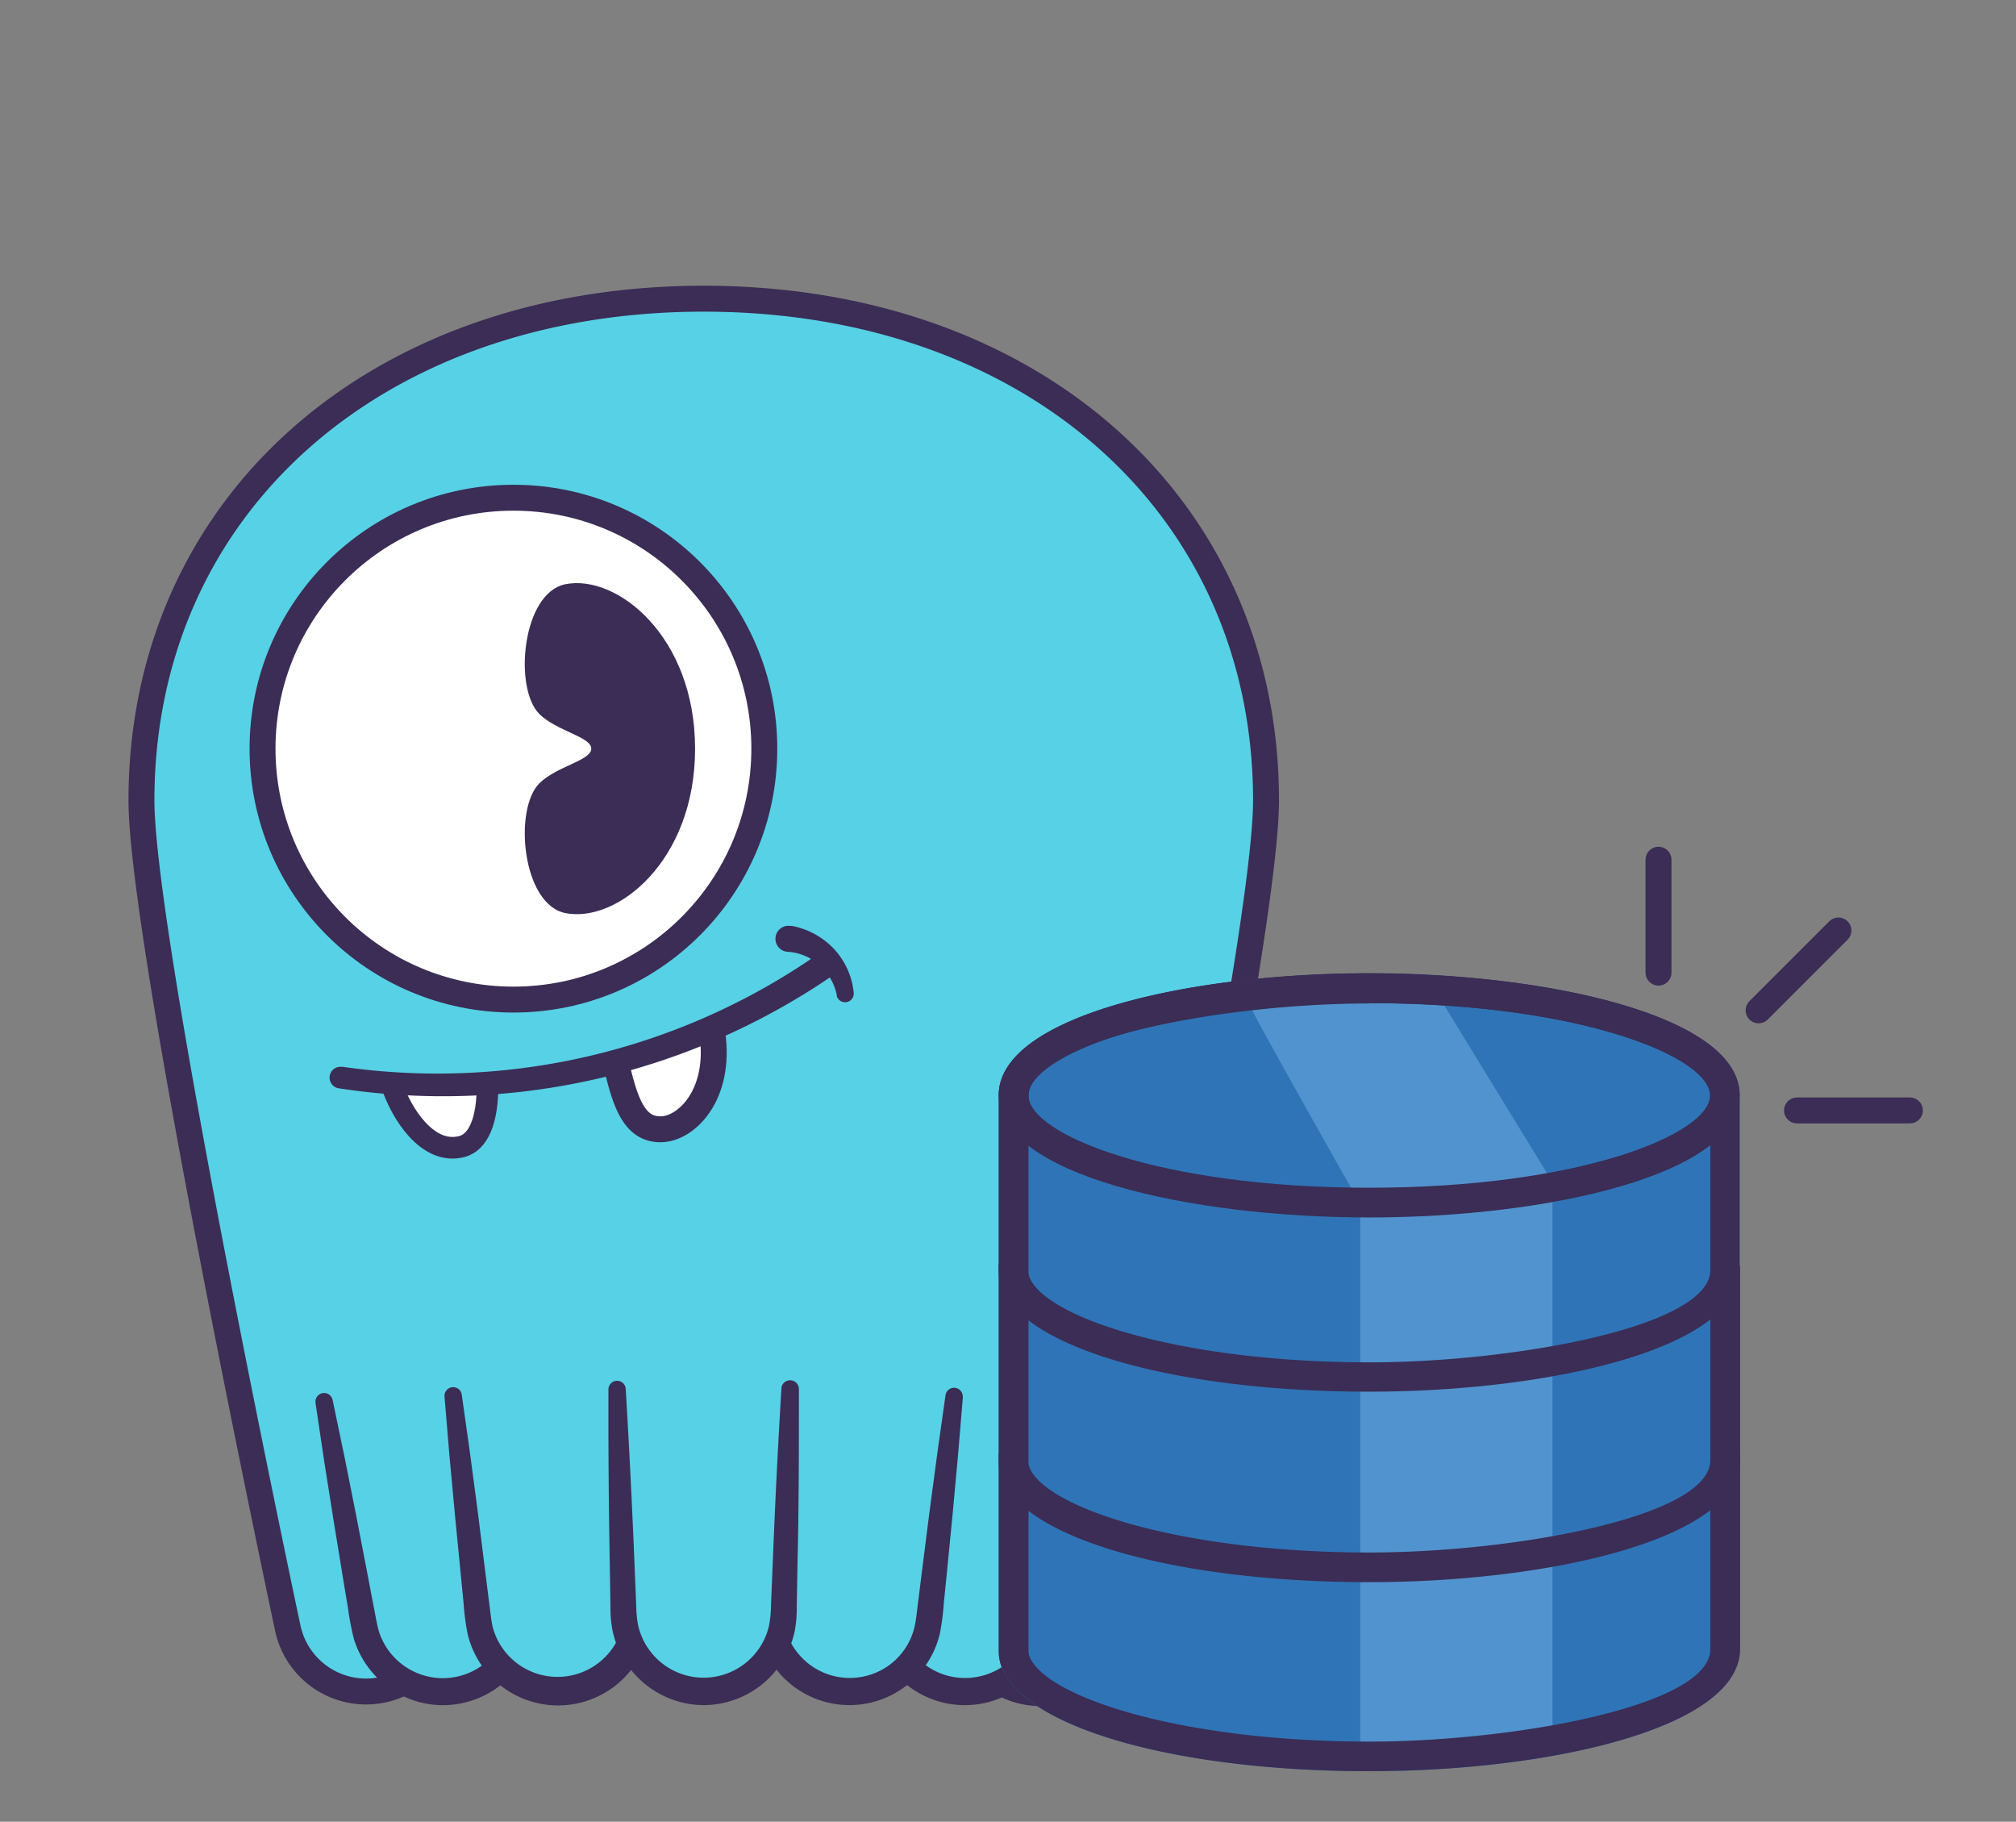
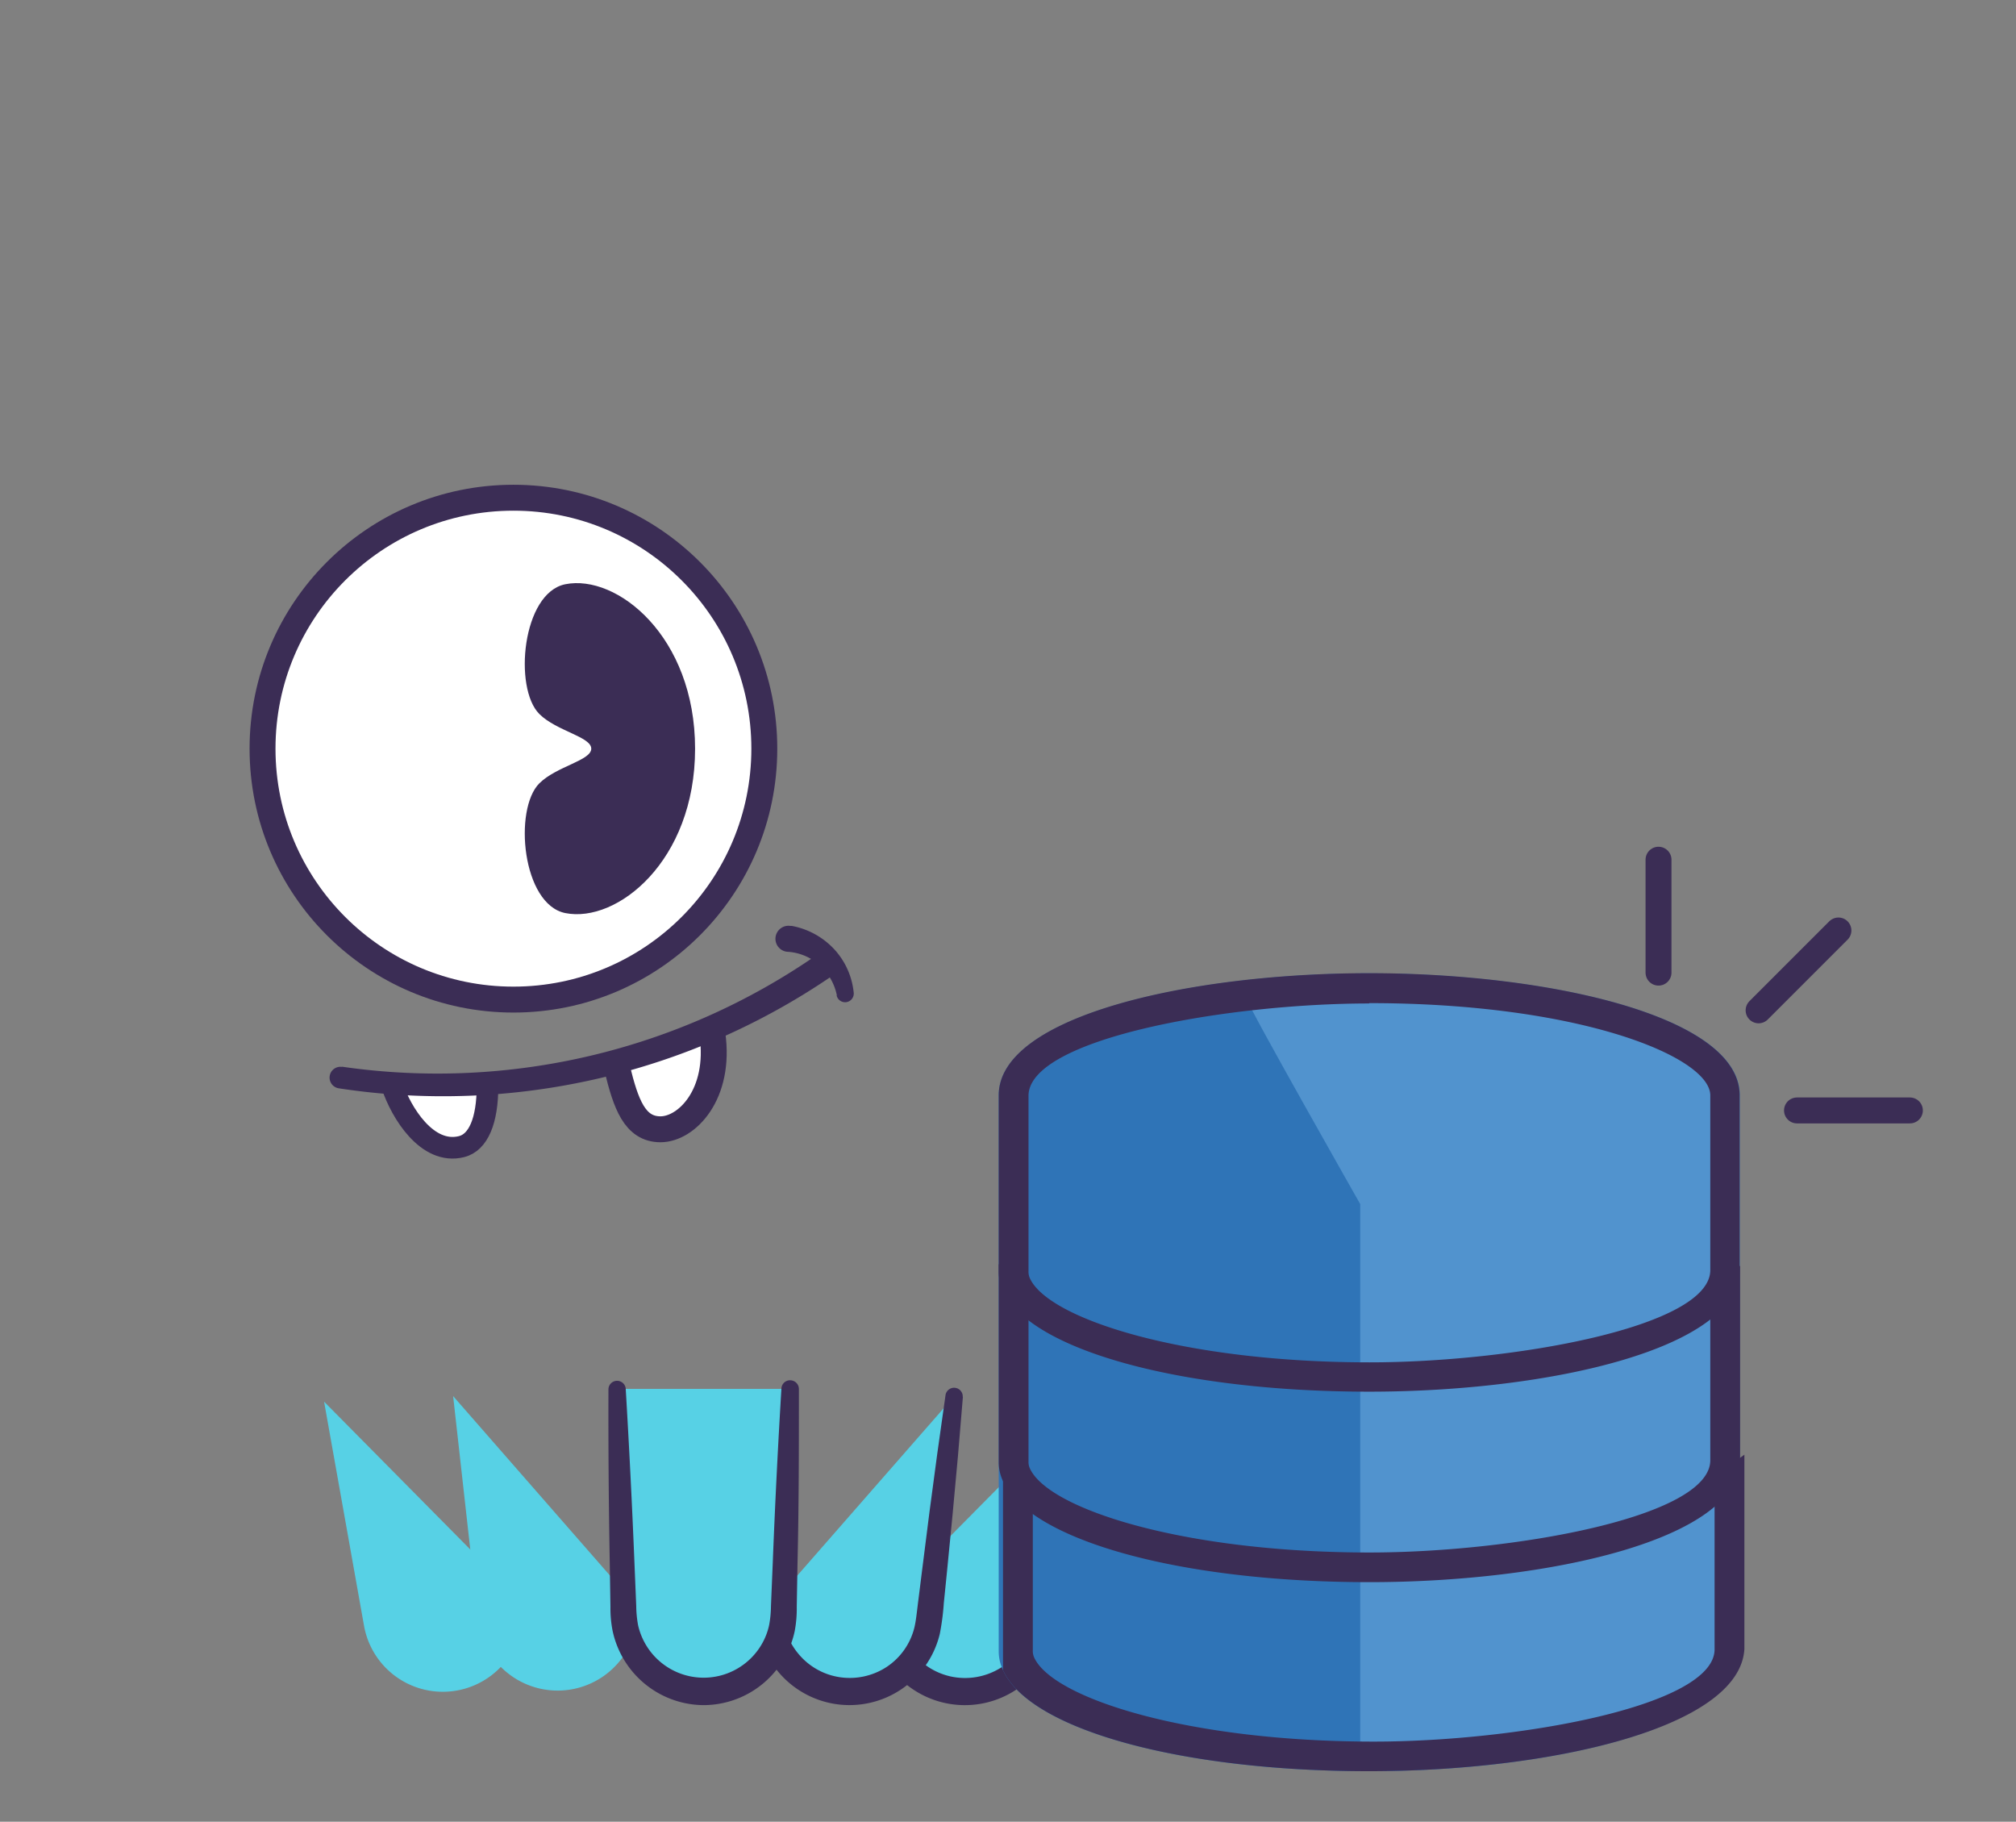
<svg xmlns="http://www.w3.org/2000/svg" id="Layer_1" data-name="Layer 1" viewBox="0 0 290.88 262.8">
  <rect x="0" y="0" width="290.88" height="262.8" fill="#808080" stroke="none" />
  <defs>
    <style>.cls-1,.cls-2{fill:#57d1e5;}.cls-1,.cls-4,.cls-5,.cls-8{stroke:#3b2d55;stroke-linecap:round;stroke-linejoin:round;}.cls-1,.cls-4,.cls-8{stroke-width:3.74px;}.cls-3{fill:#3b2d55;}.cls-4,.cls-5{fill:#fff;}.cls-5{stroke-width:3.12px;}.cls-6{fill:#2f74b7;}.cls-7{fill:#5193ce;}.cls-8{fill:none;}</style>
  </defs>
  <title>scylla-alternator</title>
-   <path class="cls-1" d="M64.22,230.62A11.55,11.55,0,0,1,41.55,235S20.41,135.8,20.41,115.48c0-42.43,33.7-72.39,81.13-72.39s81.13,30,81.13,72.39c0,20.32-21.14,119.52-21.14,119.52a11.55,11.55,0,0,1-22.68-4.38" />
  <path class="cls-2" d="M156.32,202.2l-5.77,32.31a11.55,11.55,0,0,1-22.84-3.4" />
  <path class="cls-3" d="M157.55,202.42l-1.27,8.46L155,219.33l-1.39,8.45-.69,4.22c-.27,1.43-.38,2.72-.85,4.41a13.42,13.42,0,0,1-23.8,3.92,13.55,13.55,0,0,1-2.37-9.44,1.87,1.87,0,0,1,3.72.44,9.7,9.7,0,0,0,1.82,6.74,9.59,9.59,0,0,0,5.81,3.79,9.72,9.72,0,0,0,6.86-1.1,9.55,9.55,0,0,0,4.36-5.44c.31-1,.56-2.6.83-4l.81-4.2,1.62-8.4,1.67-8.39,1.74-8.38a1.25,1.25,0,0,1,2.46.44Z" />
  <circle class="cls-4" cx="74.08" cy="108" r="36.2" />
  <path class="cls-3" d="M81.57,84.28c-6.24,1.25-7.49,15-3.75,18.72,2.46,2.46,7.49,3.28,7.49,5s-5,2.53-7.49,5c-3.74,3.74-2.49,17.47,3.75,18.72,7.44,1.49,18.72-7.49,18.72-23.71S89,82.79,81.57,84.28Z" />
  <path class="cls-5" d="M56.6,156.67c1.25,3.75,5,10,10,8.74,2.42-.61,3.74-3.74,3.74-8.74" />
  <path class="cls-4" d="M89.06,154.18c1.24,5,2.49,8.73,6.24,8.73s8.73-5,7.49-13.73" />
  <path class="cls-3" d="M49.34,153.88A96.11,96.11,0,0,0,118,137.66a1.87,1.87,0,0,1,2.14,3.07h0A99.46,99.46,0,0,1,48.89,157a1.56,1.56,0,0,1,.45-3.09Z" />
  <path class="cls-3" d="M120.75,143.6a8,8,0,0,0-2.52-4.39,7.64,7.64,0,0,0-4.47-1.9,1.88,1.88,0,1,1,.28-3.74l.2,0h0a11.14,11.14,0,0,1,6.16,3.4,10.81,10.81,0,0,1,2.78,6.25,1.25,1.25,0,0,1-2.47.36Z" />
  <path class="cls-2" d="M75.36,231.11a11.55,11.55,0,0,1-22.84,3.4L46.76,202.2" />
-   <path class="cls-3" d="M77.22,230.88a13.4,13.4,0,0,1-10.53,14.81,13.26,13.26,0,0,1-9.63-1.61,13.51,13.51,0,0,1-6-7.66,40.84,40.84,0,0,1-.85-4.42l-.7-4.22-1.38-8.45-1.34-8.45-1.26-8.46A1.25,1.25,0,0,1,48,202l1.75,8.38,1.67,8.39,1.62,8.4.8,4.2c.28,1.36.52,2.92.84,4a9.68,9.68,0,0,0,18.84-4h0a1.87,1.87,0,0,1,3.72-.44Z" />
  <path class="cls-2" d="M92,231.85a11.55,11.55,0,0,1-23,1.92L65.38,201.4" />
-   <path class="cls-3" d="M93.9,231.75a13.41,13.41,0,0,1-26.42,4,35.35,35.35,0,0,1-.59-4.47L66.47,227l-.83-8.48L64.85,210l-.71-8.5a1.25,1.25,0,0,1,2.49-.27l1.19,8.44,1.12,8.45L70,226.6l.53,4.23c.19,1.39.32,2.91.59,4a9.68,9.68,0,0,0,19-2.85h0a1.87,1.87,0,0,1,3.74-.19Z" />
  <path class="cls-2" d="M137.69,201.4l-3.64,32.37a11.55,11.55,0,0,1-23-1.92" />
  <path class="cls-3" d="M138.93,201.53l-.71,8.5-.78,8.49-.83,8.48-.43,4.24a35.07,35.07,0,0,1-.58,4.46,13.4,13.4,0,0,1-15,10.13,13.41,13.41,0,0,1-11.41-14.08,1.87,1.87,0,0,1,3.74.2,9.74,9.74,0,0,0,2.24,6.59,9.58,9.58,0,0,0,6,3.41,9.72,9.72,0,0,0,6.76-1.48,9.55,9.55,0,0,0,4-5.67c.26-1.06.39-2.57.58-4l.53-4.23,1.07-8.45,1.13-8.45,1.19-8.44a1.25,1.25,0,0,1,2.48.27Z" />
  <path class="cls-2" d="M114,200.36l-.94,32.45a11.55,11.55,0,0,1-23.09,0l-.93-32.45" />
  <path class="cls-3" d="M115.27,200.39c0,8.39,0,16.77-.2,25.14l-.11,6.28a17.24,17.24,0,0,1-.29,3.46,13.21,13.21,0,0,1-1.23,3.44,13.47,13.47,0,0,1-11.9,7.27,13.48,13.48,0,0,1-7-2,13.55,13.55,0,0,1-6.15-8.72,16.75,16.75,0,0,1-.31-3.46l-.1-6.29q-.23-12.56-.19-25.14a1.25,1.25,0,0,1,2.49-.07q.75,12.56,1.26,25.11l.26,6.28a16,16,0,0,0,.27,2.78,9.8,9.8,0,0,0,.92,2.45,9.69,9.69,0,0,0,17.07,0,9.46,9.46,0,0,0,.91-2.46,15.87,15.87,0,0,0,.27-2.78l.26-6.28q.49-12.56,1.25-25.11a1.24,1.24,0,0,1,1.32-1.17A1.26,1.26,0,0,1,115.27,200.39Z" />
  <path class="cls-6" d="M197.56,140.42c-25.91,0-53.46,6.17-53.46,17.61v80.09a6.36,6.36,0,0,0,.62,2.82c3.92,8.58,25.65,14.57,52.84,14.57,25.92,0,53.47-6.17,53.47-17.61V158C251,146.59,223.48,140.42,197.56,140.42Z" />
  <path class="cls-7" d="M196.26,140.42c0,3-17.79,1.82-16.17,4.09,0,.7,16.17,29.19,16.17,29.19v81.81c25.92,0,53.46-6.17,53.46-17.61V158C249.72,146.59,222.18,140.42,196.26,140.42Z" />
  <line class="cls-8" x1="239.3" y1="124.02" x2="239.3" y2="140.31" />
  <line class="cls-8" x1="275.57" y1="160.19" x2="259.28" y2="160.19" />
  <line class="cls-8" x1="265.26" y1="134.23" x2="253.74" y2="145.75" />
-   <path class="cls-6" d="M224,143.22l-17.23-.82L224,170.53v82.18c13.8-2.85,24-7.86,24-14.81V158C248,151.08,237.84,146.07,224,143.22Z" />
  <path class="cls-3" d="M197.56,200.76c-27.19,0-48.92-6-52.84-14.57a6.4,6.4,0,0,1-.62-2.83V158c0-11.44,27.55-17.61,53.46-17.61S251,146.59,251,158v25.12C251,194.58,223.48,200.76,197.56,200.76Zm0-56c-20.53,0-49.16,5.07-49.16,13.32v25.33a2.26,2.26,0,0,0,.2,1c2.68,5.86,22.14,12.12,49,12.12,20.54,0,49.17-5.06,49.17-13.31V158C246.73,152.47,228,144.71,197.56,144.71Z" />
-   <path class="cls-3" d="M197.56,175.63c-25.91,0-53.46-6.17-53.46-17.6s27.55-17.61,53.46-17.61S251,146.59,251,158,223.48,175.63,197.56,175.63Zm0-30.92c-30.46,0-49.16,7.76-49.16,13.32s18.7,13.31,49.16,13.31,49.17-7.75,49.17-13.31S228,144.71,197.56,144.71Z" />
  <path class="cls-3" d="M197.56,228.24c-27.19,0-48.92-6-52.84-14.57a6.4,6.4,0,0,1-.62-2.83V182.36l4.3,3.15v25.33a2.22,2.22,0,0,0,.2,1c2.68,5.86,22.14,12.12,49,12.12,20.54,0,49.17-5.06,49.17-13.31v-24.9l4.3-3.15v28C251,222.07,223.48,228.24,197.56,228.24Z" />
-   <path class="cls-3" d="M197.56,255.51c-27.19,0-48.92-6-52.84-14.57a6.36,6.36,0,0,1-.62-2.82V209.64l4.3,3.14v25.34a2.26,2.26,0,0,0,.2,1c2.68,5.86,22.14,12.12,49,12.12,20.54,0,49.17-5.07,49.17-13.32V213l4.3-3.15V237.9C251,249.34,223.48,255.51,197.56,255.51Z" />
+   <path class="cls-3" d="M197.56,255.51c-27.19,0-48.92-6-52.84-14.57V209.64l4.3,3.14v25.34a2.26,2.26,0,0,0,.2,1c2.68,5.86,22.14,12.12,49,12.12,20.54,0,49.17-5.07,49.17-13.32V213l4.3-3.15V237.9C251,249.34,223.48,255.51,197.56,255.51Z" />
</svg>